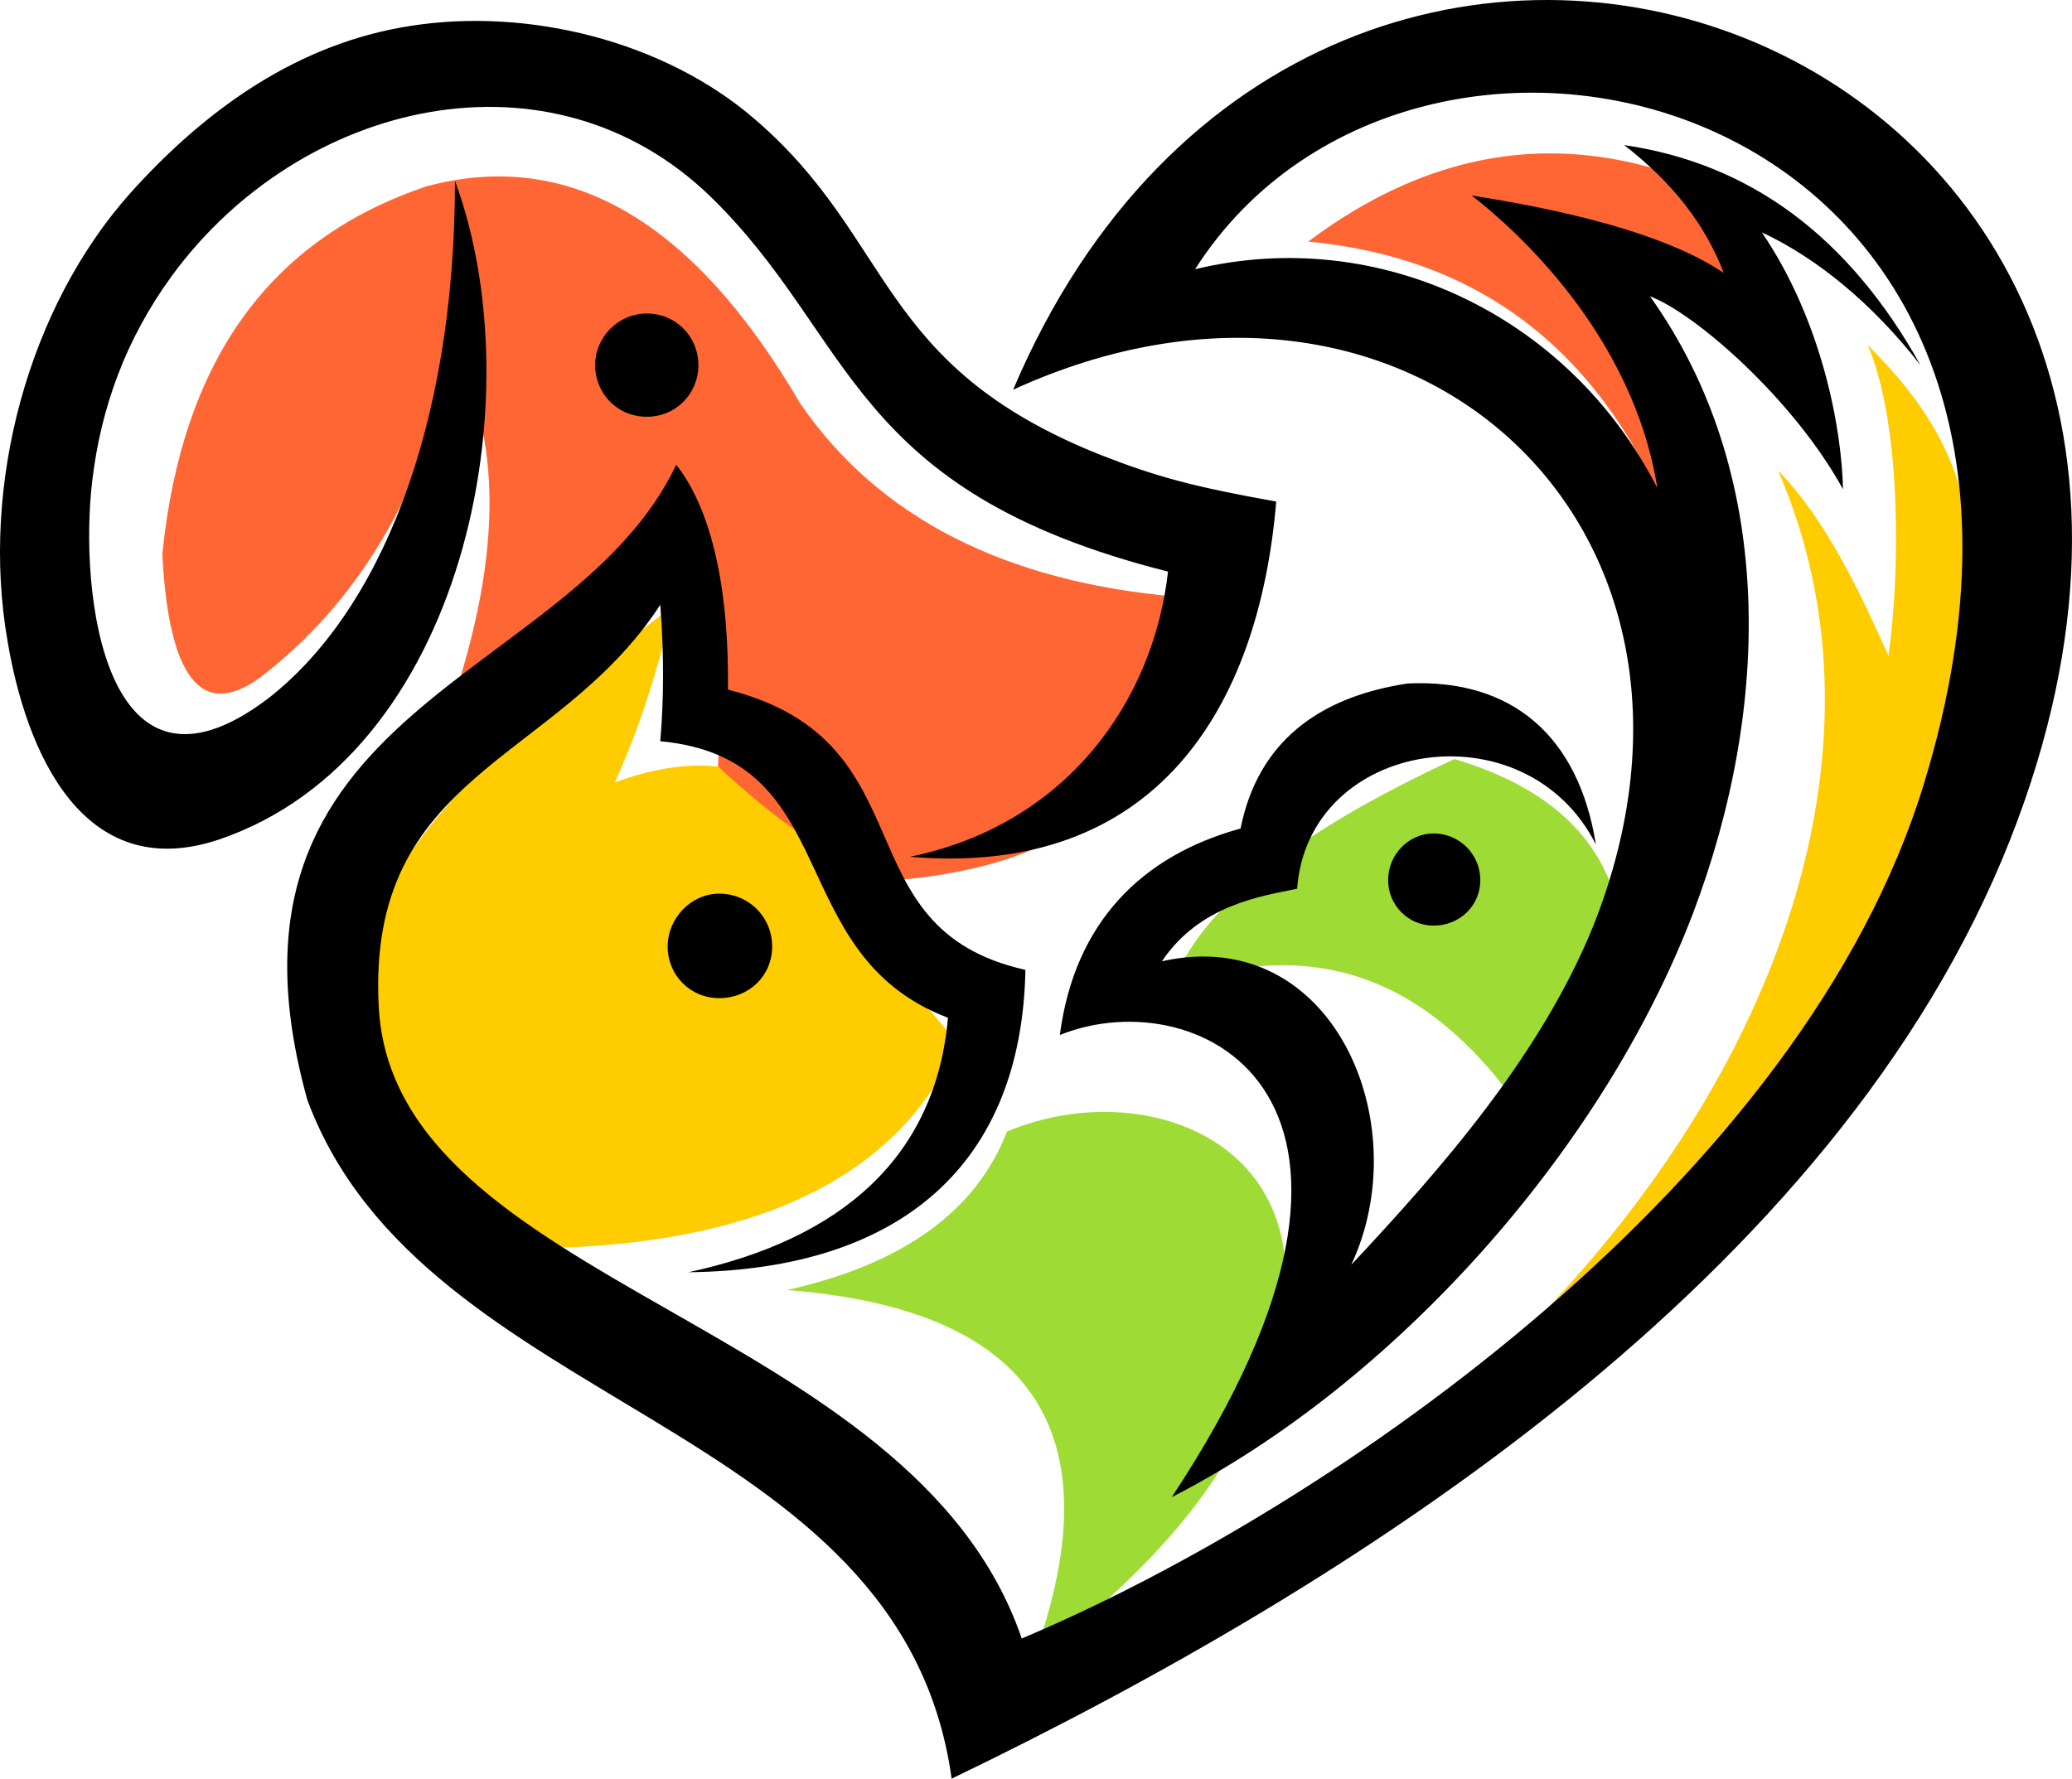
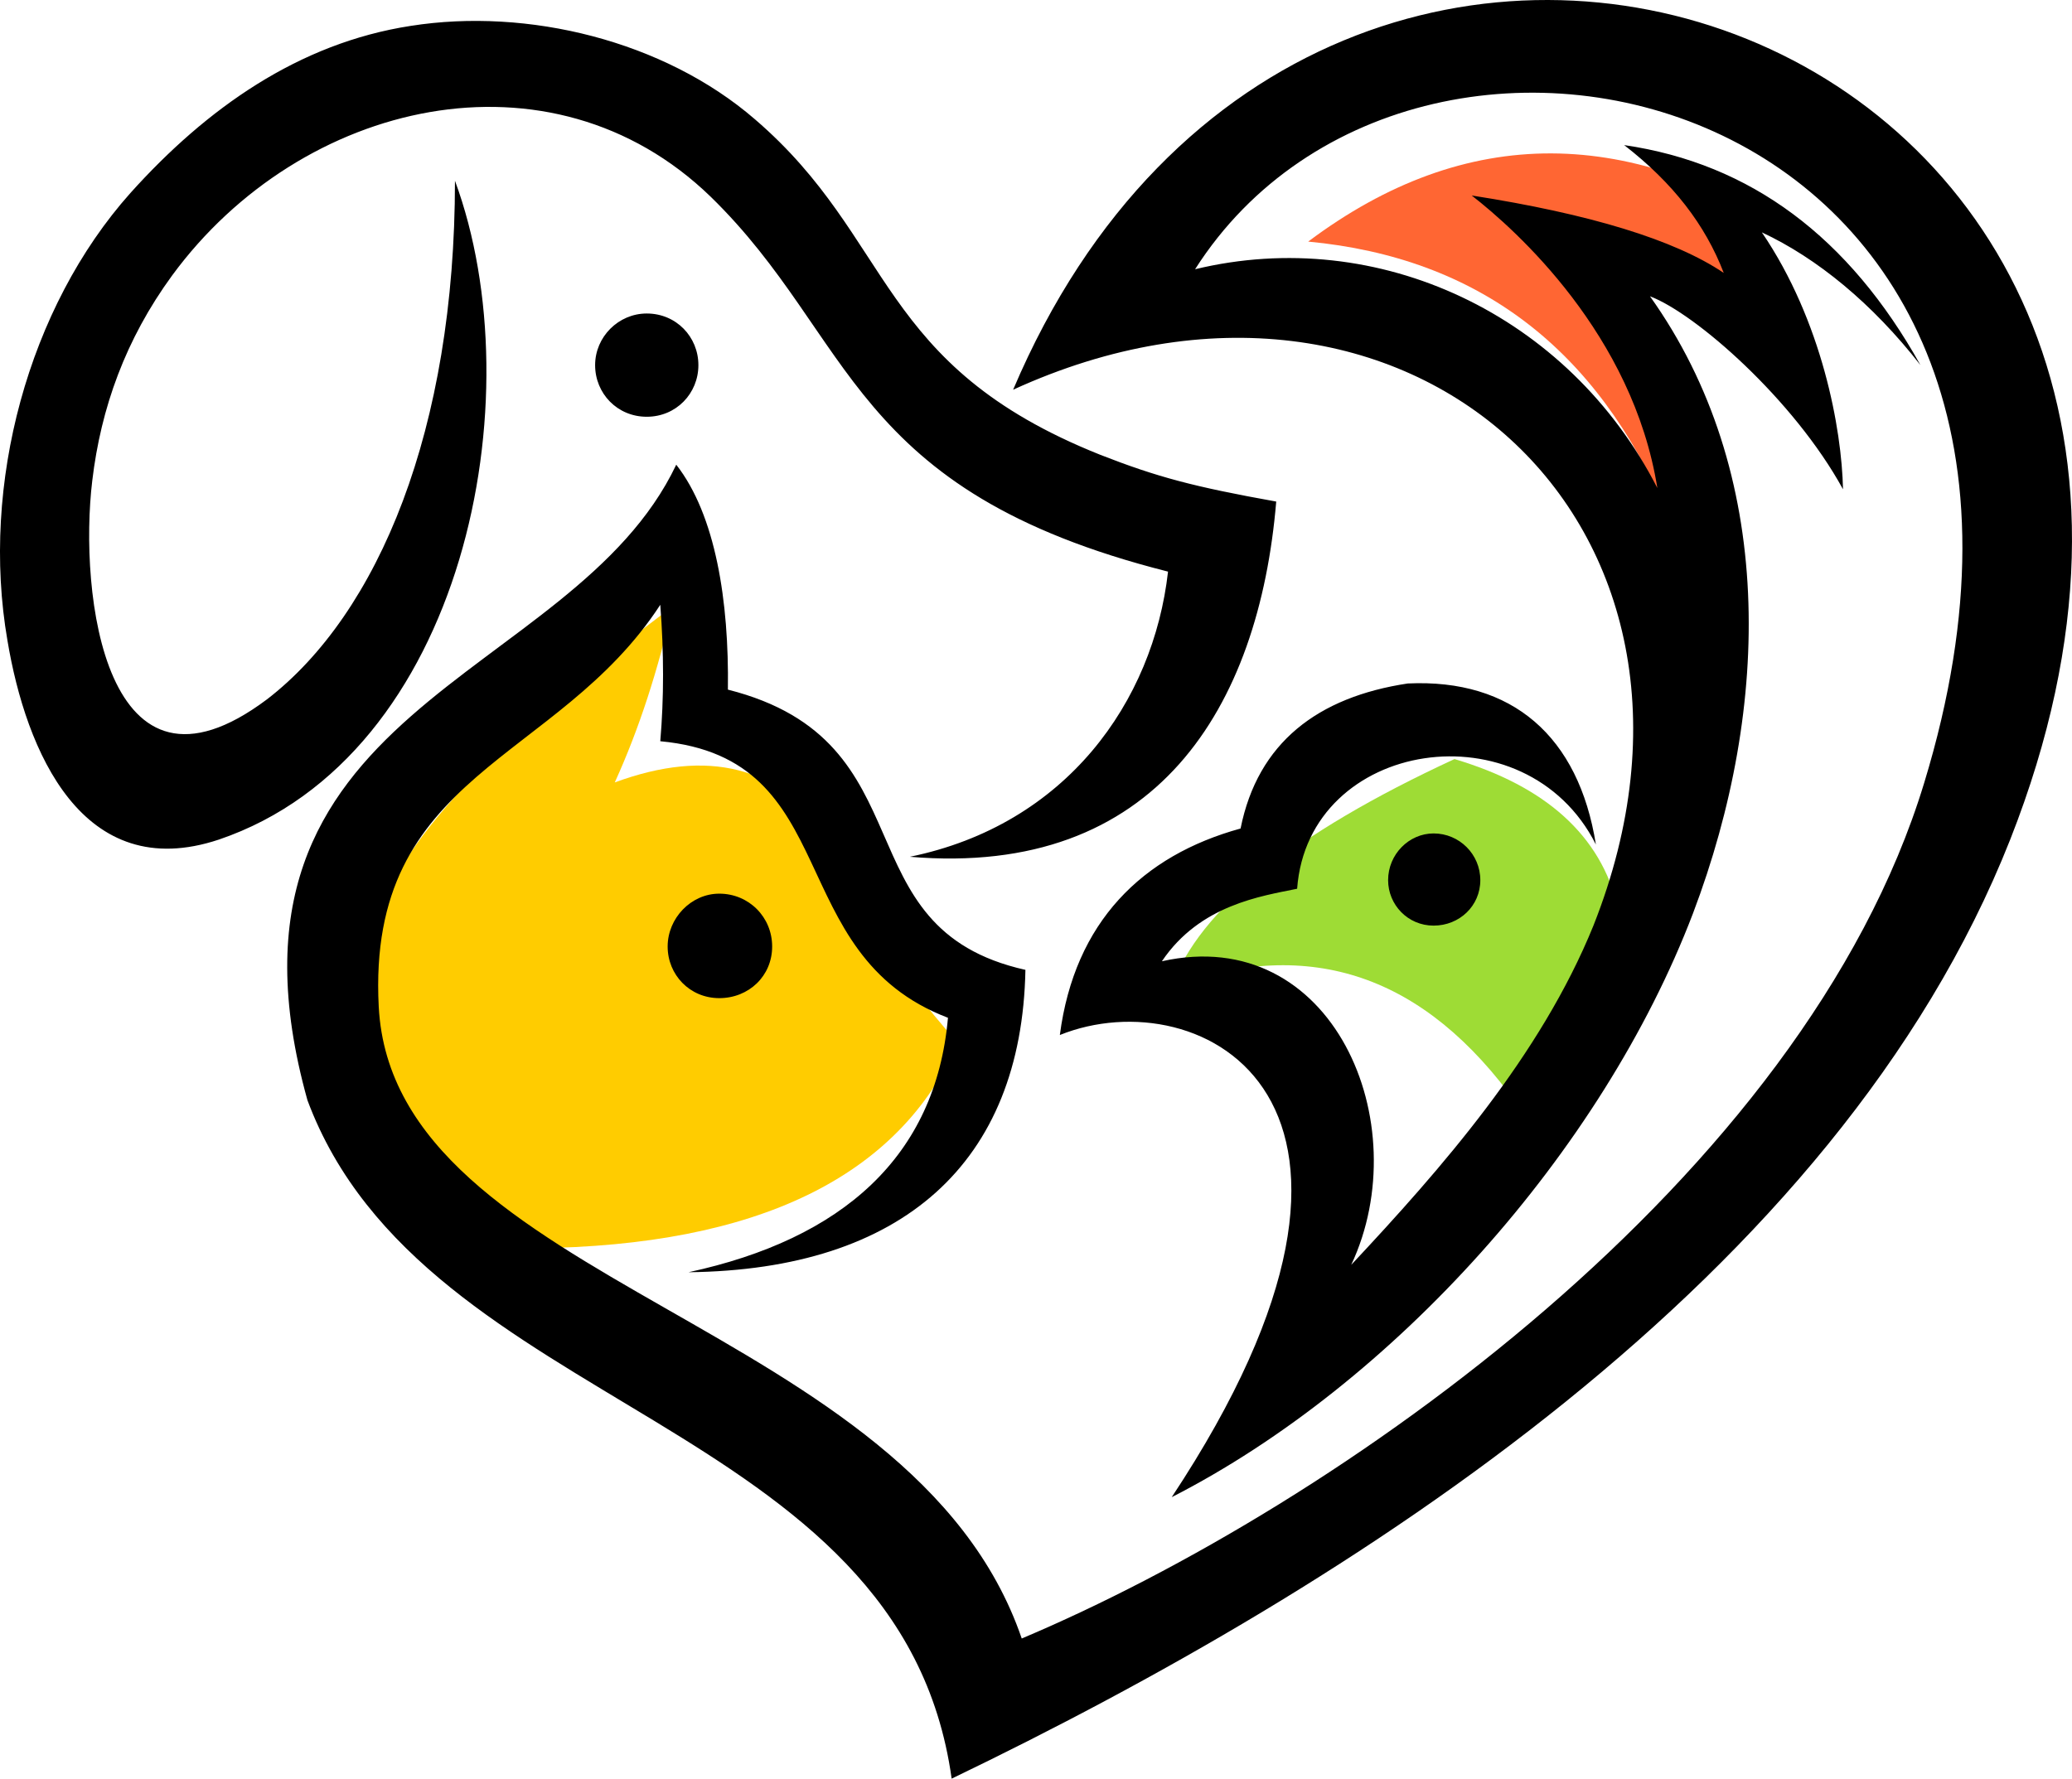
<svg xmlns="http://www.w3.org/2000/svg" id="Layer_2" viewBox="0 0 3931.85 3375.99">
  <defs>
    <style>
      .cls-1 {
        fill: #fc0;
      }

      .cls-1, .cls-2, .cls-3, .cls-4 {
        fill-rule: evenodd;
      }

      .cls-2 {
        fill: #9edc35;
      }

      .cls-3 {
        fill: #f63;
      }
    </style>
  </defs>
  <g id="Layer_1-2" data-name="Layer_1">
    <g>
      <path class="cls-1" d="M709.35,1762.71c-58.32,319.62,44.33,522.59,305.62,606.58,422.27-4.67,690.57-135.31,802.55-389.61-125.98-142.31-207.64-272.96-244.97-391.94-93.32-132.98-228.63-167.98-405.94-102.65,46.66-102.65,81.66-212.3,109.65-333.62-338.29,251.96-527.26,454.94-566.92,611.25h0Z" />
-       <path class="cls-3" d="M1712.54,1669.39c359.28-32.66,534.26-212.3,522.59-536.59-326.62-28-566.92-149.31-716.23-366.28-202.97-347.62-438.6-485.26-709.23-412.94-298.62,100.32-464.27,331.29-501.6,697.57,11.67,235.63,74.66,314.96,184.31,235.63,184.31-139.98,307.96-347.62,370.95-615.91,93.32,172.64,86.32,405.94-16.33,695.23,174.98-88.65,326.62-191.31,457.27-303.29,46.66,125.98,65.32,256.63,58.33,391.94,137.65,128.32,254.3,200.64,349.95,214.64h0Z" />
-       <path class="cls-2" d="M1957.51,3157.84c247.3-195.97,368.61-342.95,443.27-541.26,160.98-426.94-209.97-585.58-489.93-468.93-58.33,151.65-198.31,251.96-417.61,300.96,422.27,32.66,641.58,230.97,464.27,709.23h0Z" />
      <path class="cls-2" d="M2760.06,1440.75c-307.96,142.31-485.26,286.96-536.59,431.61,263.63-95.65,480.6-21,655.57,223.97,95.65-137.65,158.64-261.3,191.31-373.28-32.66-137.65-137.65-230.97-310.29-282.29h0Z" />
-       <path class="cls-1" d="M3742.25,1058.14c67.66,863.21-438.6,1502.45-1535.12,1980.72,979.86-534.26,1469.79-1453.46,1166.5-2146.36,93.32,95.65,158.64,237.97,209.97,352.28,23.33-165.64,23.33-445.6-39.66-590.25,116.65,116.65,186.64,230.97,198.3,403.61h0Z" />
      <path class="cls-3" d="M3068.02,554.21c95.65,128.32,125.98,270.63,95.65,419.94-132.98-312.62-359.28-485.26-681.24-515.59,298.62-223.97,615.91-223.97,949.53,4.67-118.98-72.32-142.31-7-67.66,200.64-114.32-79.32-214.64-116.65-296.29-109.65h0Z" />
      <path class="cls-4" d="M506.39,1327.61c212.3-163.31,356.95-513.26,356.95-984.53,151.65,410.61,18.66,1091.84-447.94,1250.49-258.96,86.32-366.28-167.98-401.28-377.95-51.33-296.29,39.66-632.24,233.3-849.21C392.07,205.44,567.05,81.79,779.35,49.13c221.64-34.99,480.6,28,653.24,177.31,265.96,228.63,228.63,466.6,655.57,636.91,107.32,41.99,177.31,60.66,333.62,88.65-32.66,389.61-226.3,713.9-695.23,674.24,296.29-60.66,461.93-293.96,489.93-541.26-608.91-153.98-592.58-443.27-867.88-711.57-303.29-293.96-776.89-184.31-1021.85,149.31-88.65,121.32-135.31,251.96-151.65,389.61-25.66,212.3,23.33,646.24,331.29,415.27h0ZM1227.29,595.05c55.99,0,97.99,44.33,97.99,97.99s-41.99,97.99-97.99,97.99-97.99-44.33-97.99-97.99,44.33-97.99,97.99-97.99h0ZM1364.93,1696.23c55.99,0,100.32,44.33,100.32,100.32s-44.33,97.99-100.32,97.99-97.99-44.33-97.99-97.99,44.33-100.32,97.99-100.32h0ZM2720.41,1581.91c48.99,0,88.65,39.66,88.65,88.65s-39.66,86.32-88.65,86.32-86.32-39.66-86.32-86.32c0-48.99,39.66-88.65,86.32-88.65h0ZM1798.87,1931.86c-23.33,263.63-200.64,419.94-492.26,482.93,405.94-4.67,632.24-207.64,639.24-573.92-354.62-79.32-177.31-433.94-564.59-531.92,2.33-167.98-23.33-331.29-97.99-426.94-198.31,417.61-909.87,452.6-699.9,1206.16,221.64,594.92,1126.84,599.58,1222.49,1287.82,760.56-366.28,1679.76-949.53,2008.71-1782.41C4421.17,53.79,2505.77-634.44,1922.52,739.7c744.23-340.62,1404.47,251.96,1101.18,1017.19-100.32,247.3-289.29,461.93-459.6,643.91,125.98-268.3-35-648.57-359.28-576.25,72.32-107.32,188.97-123.65,256.63-137.65,21-284.63,433.94-347.62,566.92-83.99-32.66-205.3-158.64-314.96-356.95-305.62-170.31,25.66-284.63,111.98-317.29,275.29-186.64,51.33-314.96,177.31-342.95,391.94,265.96-107.32,713.9,118.98,212.3,877.21,419.94-214.64,816.55-655.57,989.19-1108.18,149.31-394.28,156.31-837.55-81.65-1171.17,86.32,32.66,272.96,195.97,366.28,366.28-2.33-114.32-39.66-319.62-153.98-487.6,104.99,48.99,209.97,135.31,300.96,251.96-135.31-242.63-321.95-382.61-562.25-417.61,93.32,72.32,153.98,151.65,188.97,242.63-93.32-62.99-254.3-111.98-478.27-146.98,83.99,65.32,305.62,263.63,352.28,555.25-167.98-328.95-529.59-499.26-877.21-415.27,426.94-669.57,1782.41-331.29,1383.47,975.19-228.63,751.23-1115.17,1371.81-1712.42,1623.77-207.64-606.58-1192.16-667.24-1220.16-1199.16-23.33-445.6,338.29-461.93,534.26-762.89,7,90.99,7,177.31,0,258.96,352.28,32.66,228.63,403.61,545.92,524.93h0Z" />
    </g>
  </g>
</svg>